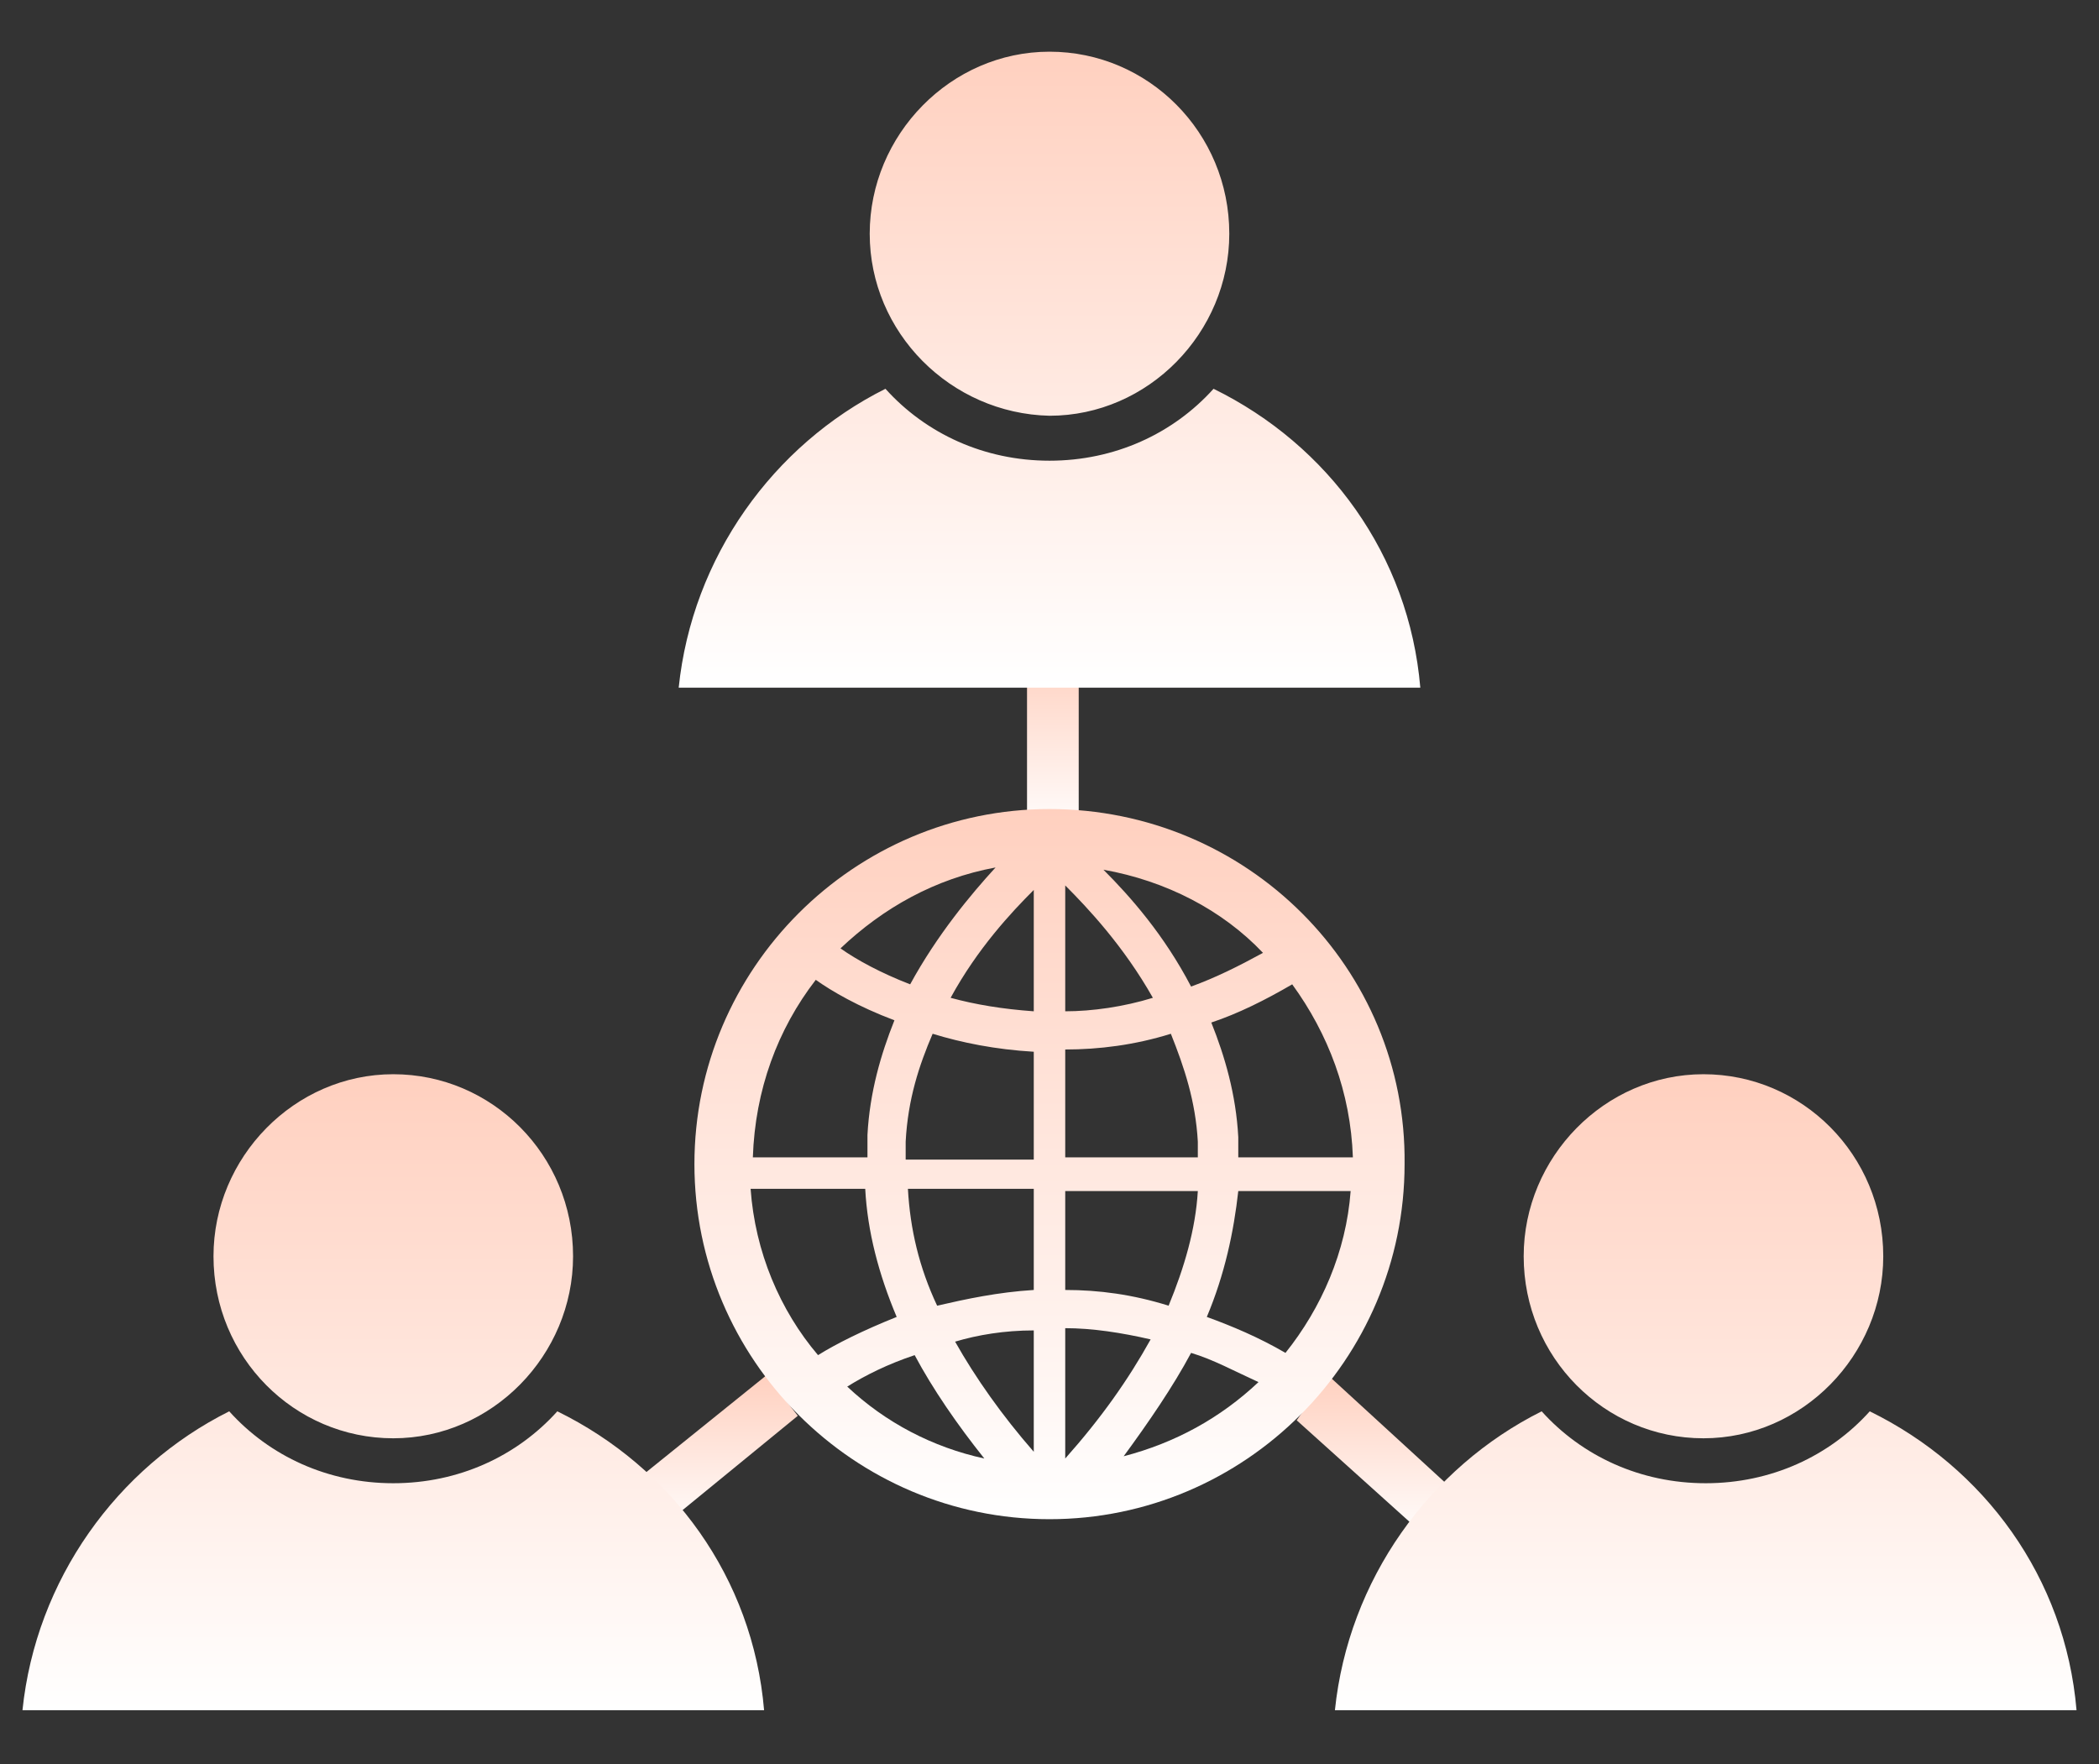
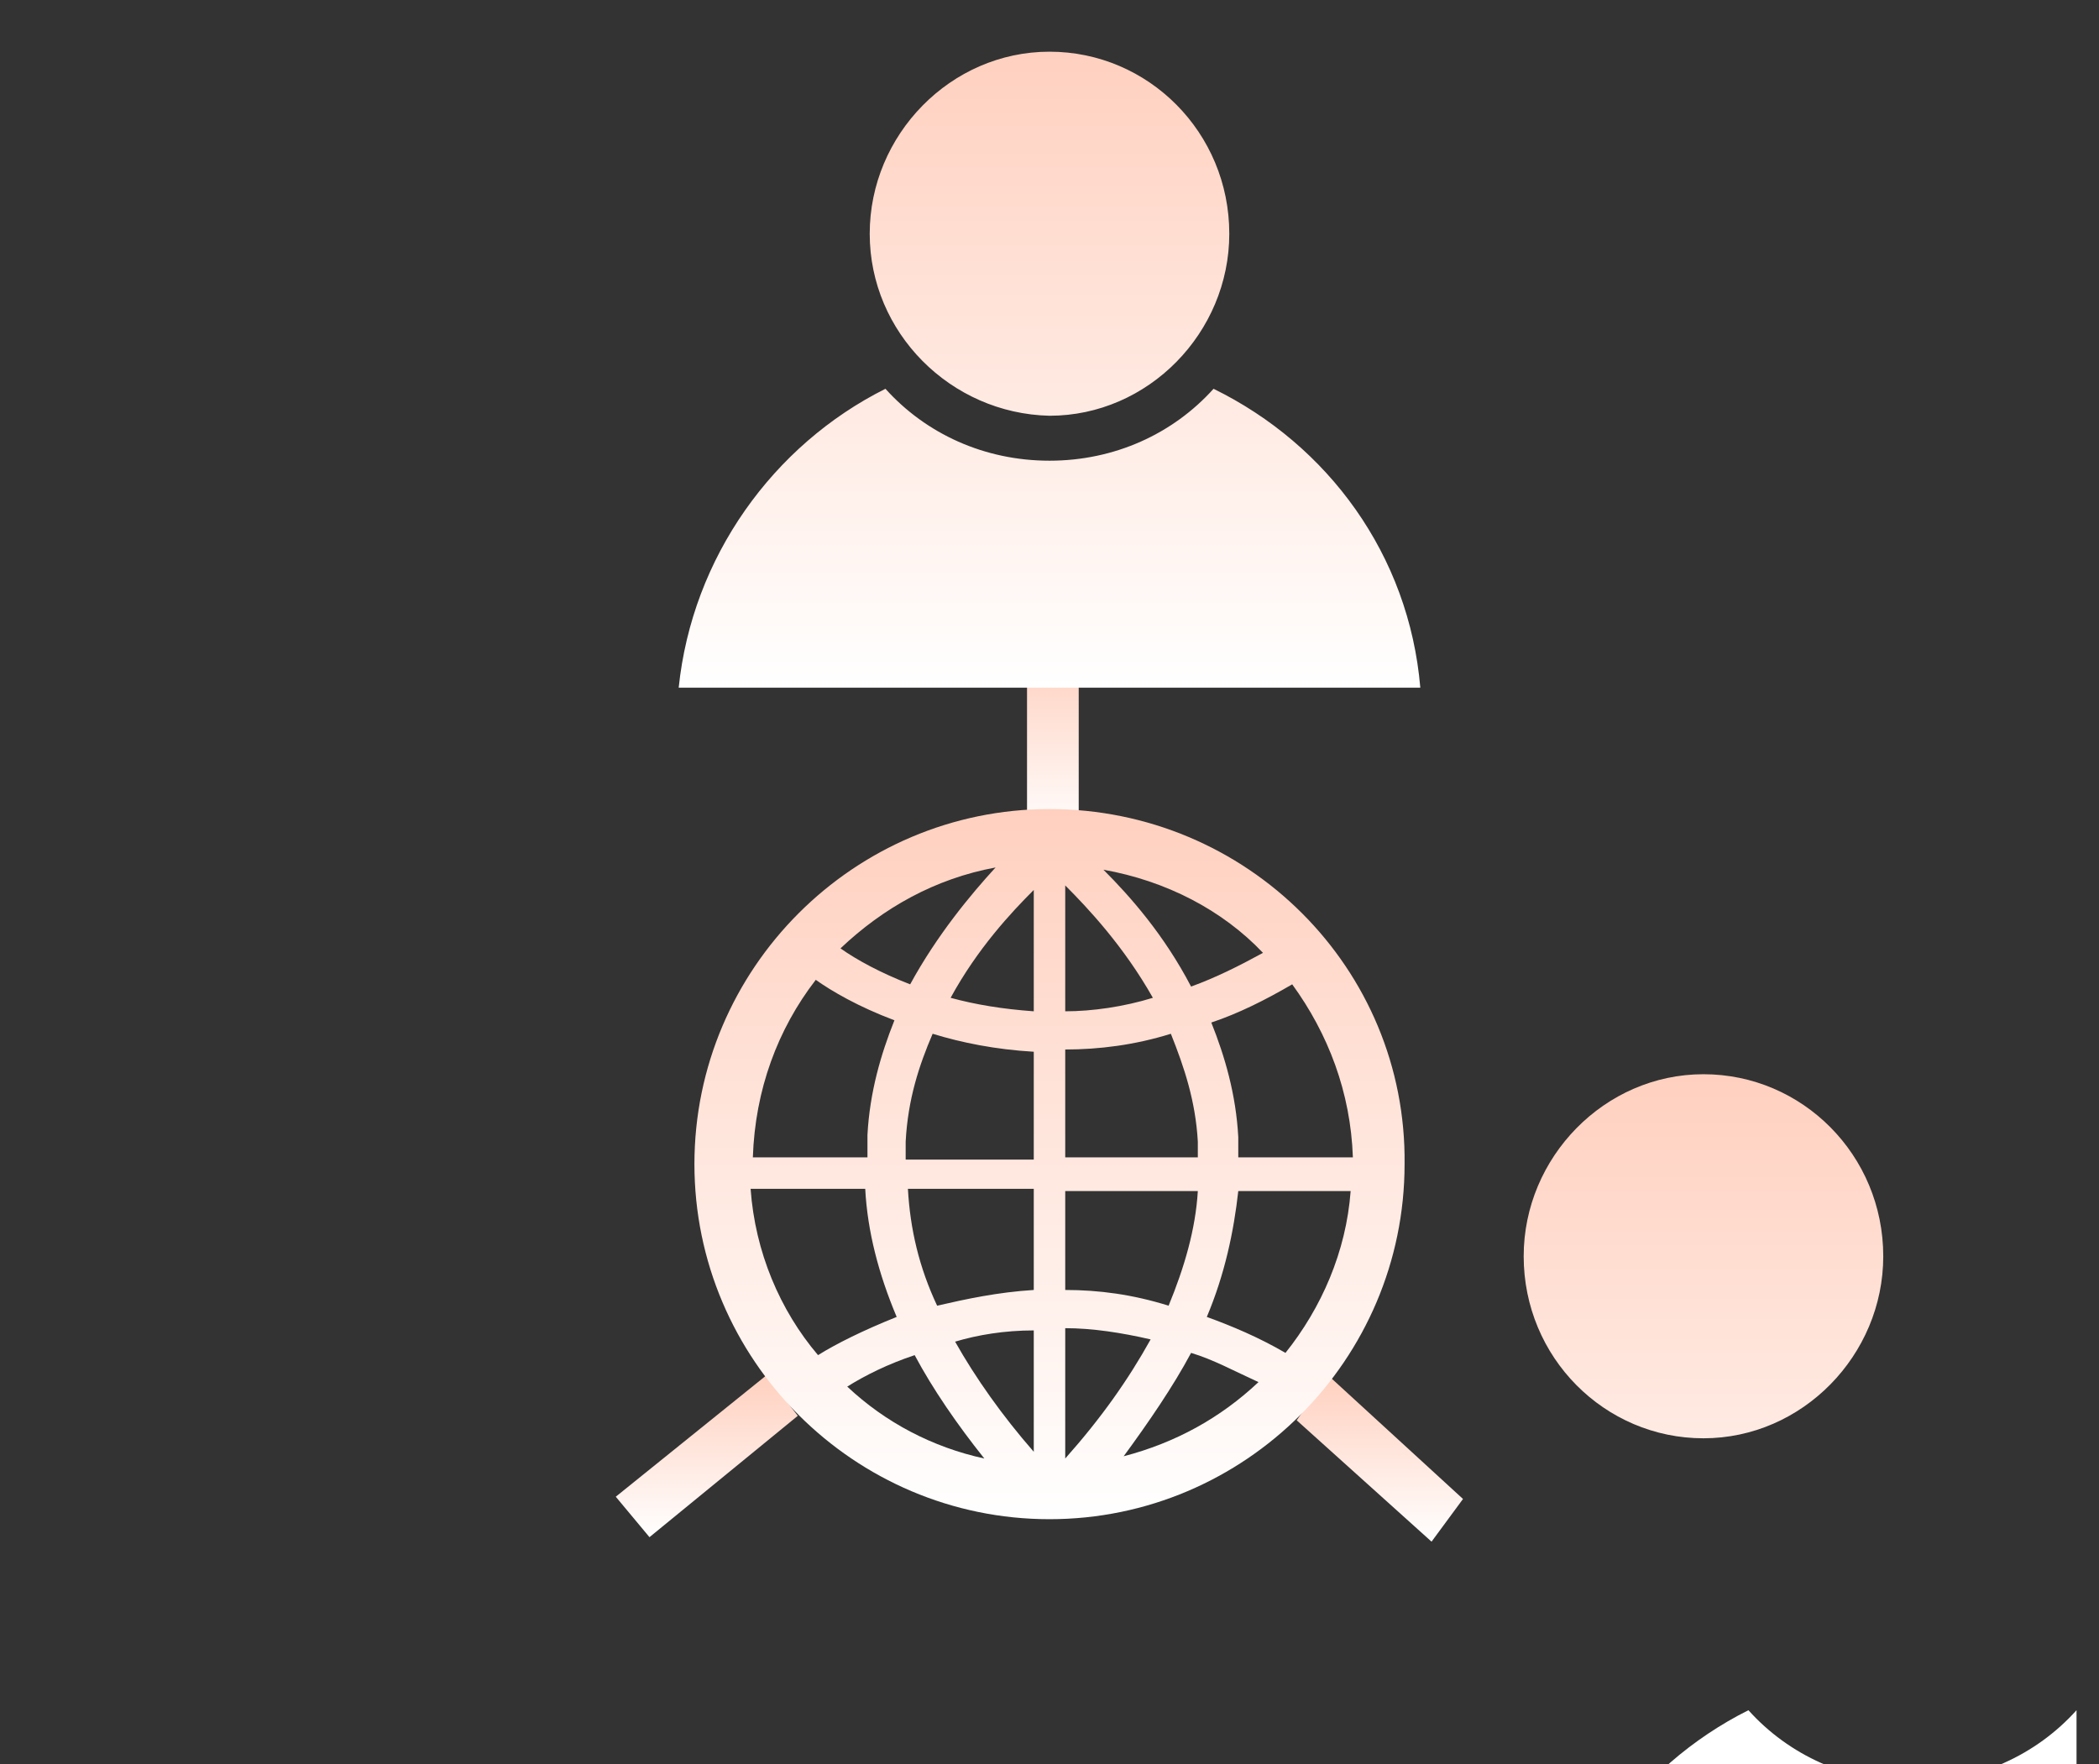
<svg xmlns="http://www.w3.org/2000/svg" version="1.1" id="レイヤー_1" x="0px" y="0px" viewBox="0 0 93.4 78.5" style="enable-background:new 0 0 93.4 78.5;" xml:space="preserve">
  <rect x="0" y="0" width="93.4" height="78.5" fill="#333333" stroke="none" />
  <style type="text/css">
	.st0{fill:url(#SVGID_1_);}
	.st1{fill:url(#SVGID_00000051378216807760834740000009215579222075647110_);}
	.st2{fill:url(#SVGID_00000012472294237972532240000002542921708847019165_);}
	.st3{fill:url(#SVGID_00000033364488393372485260000015002665905820824453_);}
	.st4{fill:url(#SVGID_00000080183588184880606290000013345444360006273199_);}
	.st5{fill:url(#SVGID_00000001659856149575529790000015996281883834066326_);}
	.st6{fill:url(#SVGID_00000073691369740728896420000006236982011285806232_);}
</style>
  <g>
    <g>
      <linearGradient id="SVGID_1_" gradientUnits="userSpaceOnUse" x1="46.913" y1="37.174" x2="46.913" y2="29.036">
        <stop offset="0" style="stop-color:#FFFFFF" />
        <stop offset="1" style="stop-color:#FFD0BF" />
      </linearGradient>
      <rect x="45.7" y="29" class="st0" width="2.3" height="8.1" />
      <linearGradient id="SVGID_00000087376772197144419690000011609783108590478766_" gradientUnits="userSpaceOnUse" x1="31.483" y1="68.41" x2="31.483" y2="61.21">
        <stop offset="0" style="stop-color:#FFFFFF" />
        <stop offset="1" style="stop-color:#FFD0BF" />
      </linearGradient>
      <polygon style="fill:url(#SVGID_00000087376772197144419690000011609783108590478766_);" points="28.9,68.4 27.4,66.6 34.1,61.2     35.5,63   " />
      <linearGradient id="SVGID_00000059295699531836342240000017127500405002388390_" gradientUnits="userSpaceOnUse" x1="61.401" y1="68.623" x2="61.401" y2="61.21">
        <stop offset="0" style="stop-color:#FFFFFF" />
        <stop offset="1" style="stop-color:#FFD0BF" />
      </linearGradient>
      <polygon style="fill:url(#SVGID_00000059295699531836342240000017127500405002388390_);" points="63.7,68.6 65.1,66.7 59.1,61.2     57.7,63.2   " />
      <linearGradient id="SVGID_00000070834191968075752000000006431705719274957193_" gradientUnits="userSpaceOnUse" x1="46.734" y1="30.58" x2="46.734" y2="2.309">
        <stop offset="0" style="stop-color:#FFFFFF" />
        <stop offset="1" style="stop-color:#FFD0BF" />
      </linearGradient>
      <path style="fill:url(#SVGID_00000070834191968075752000000006431705719274957193_);" d="M38.7,10.4c0-4.4,3.6-8.1,8-8.1    c4.4,0,8,3.6,8,8.1c0,4.4-3.6,8.1-8,8.1C42.3,18.4,38.7,14.8,38.7,10.4z M63.2,30.6c-0.5-5.9-4.1-10.8-9.2-13.3    c-1.8,2-4.4,3.2-7.3,3.2s-5.5-1.2-7.3-3.2c-5,2.5-8.6,7.5-9.2,13.3H63.2z" />
      <linearGradient id="SVGID_00000091700611530068659750000007374156136945293725_" gradientUnits="userSpaceOnUse" x1="17.502" y1="76.146" x2="17.502" y2="47.876">
        <stop offset="0" style="stop-color:#FFFFFF" />
        <stop offset="1" style="stop-color:#FFD0BF" />
      </linearGradient>
-       <path style="fill:url(#SVGID_00000091700611530068659750000007374156136945293725_);" d="M9.5,55.9c0-4.4,3.6-8.1,8-8.1    c4.4,0,8,3.6,8,8.1c0,4.4-3.6,8.1-8,8.1C13.1,64,9.5,60.4,9.5,55.9z M34,76.1c-0.5-5.9-4.1-10.8-9.2-13.3c-1.8,2-4.4,3.2-7.3,3.2    c-2.9,0-5.5-1.2-7.3-3.2c-5,2.5-8.6,7.5-9.2,13.3H34z" />
      <linearGradient id="SVGID_00000088844857805052054100000013216005379513814665_" gradientUnits="userSpaceOnUse" x1="75.867" y1="76.146" x2="75.867" y2="47.876">
        <stop offset="0" style="stop-color:#FFFFFF" />
        <stop offset="1" style="stop-color:#FFD0BF" />
      </linearGradient>
-       <path style="fill:url(#SVGID_00000088844857805052054100000013216005379513814665_);" d="M67.8,55.9c0-4.4,3.6-8.1,8-8.1    c4.4,0,8,3.6,8,8.1c0,4.4-3.6,8.1-8,8.1C71.4,64,67.8,60.4,67.8,55.9z M92.4,76.1c-0.5-5.9-4.1-10.8-9.2-13.3    c-1.8,2-4.4,3.2-7.3,3.2s-5.5-1.2-7.3-3.2c-5,2.5-8.6,7.5-9.2,13.3H92.4z" />
+       <path style="fill:url(#SVGID_00000088844857805052054100000013216005379513814665_);" d="M67.8,55.9c0-4.4,3.6-8.1,8-8.1    c4.4,0,8,3.6,8,8.1c0,4.4-3.6,8.1-8,8.1C71.4,64,67.8,60.4,67.8,55.9z M92.4,76.1c-1.8,2-4.4,3.2-7.3,3.2s-5.5-1.2-7.3-3.2c-5,2.5-8.6,7.5-9.2,13.3H92.4z" />
      <linearGradient id="SVGID_00000152979549927189886950000012749477705011643269_" gradientUnits="userSpaceOnUse" x1="46.736" y1="67.653" x2="46.736" y2="35.991">
        <stop offset="0" style="stop-color:#FFFFFF" />
        <stop offset="1" style="stop-color:#FFD0BF" />
      </linearGradient>
      <path style="fill:url(#SVGID_00000152979549927189886950000012749477705011643269_);" d="M46.7,36c-8.7,0-15.8,7.1-15.8,15.8    c0,8.7,7.1,15.8,15.8,15.8c8.7,0,15.8-7.1,15.8-15.8C62.6,43.1,55.5,36,46.7,36z M53.3,50.8c0,0.2,0,0.5,0,0.7h-5.9v-4.8    c1.5,0,3.1-0.2,4.7-0.7C52.7,47.5,53.2,49,53.3,50.8z M41.5,46c1.3,0.4,2.8,0.7,4.5,0.8v4.8h-5.7c0-0.3,0-0.6,0-0.8    C40.4,48.9,40.9,47.4,41.5,46z M46,45c-1.4-0.1-2.6-0.3-3.7-0.6c1.2-2.2,2.7-3.8,3.7-4.8V45z M46,52.9v4.5c-1.6,0.1-3,0.4-4.3,0.7    c-0.8-1.7-1.2-3.4-1.3-5.2H46z M46,59.2v5.4c-1.4-1.6-2.6-3.3-3.5-4.9C43.5,59.4,44.7,59.2,46,59.2z M47.4,59.1    c1.2,0,2.5,0.2,3.8,0.5c-1,1.8-2.2,3.5-3.8,5.3V59.1z M47.4,57.4v-4.4h5.9c-0.1,1.7-0.6,3.4-1.3,5.1    C50.4,57.6,48.9,57.4,47.4,57.4z M47.4,45v-5.6c1,1,2.6,2.7,3.9,5C50,44.8,48.6,45,47.4,45z M40.5,43.8c-1.3-0.5-2.4-1.1-3.1-1.6    c1.9-1.8,4.2-3.1,6.9-3.6C43.2,39.8,41.7,41.6,40.5,43.8z M39.8,45.4c-0.6,1.5-1.1,3.2-1.2,5.1c0,0.3,0,0.7,0,1h-5.1    c0.1-3,1.1-5.7,2.8-7.9C37,44.1,38.2,44.8,39.8,45.4z M38.5,52.9c0.1,1.9,0.6,3.8,1.4,5.7c-1.5,0.6-2.7,1.2-3.5,1.7    c-1.7-2-2.8-4.6-3-7.4H38.5z M40.7,60.3c0.8,1.5,1.9,3.1,3.1,4.6c-2.3-0.5-4.4-1.6-6.1-3.2C38.5,61.2,39.5,60.7,40.7,60.3z     M53,60.2c1,0.3,1.9,0.8,3,1.3c-1.7,1.6-3.7,2.7-6,3.3C51.1,63.3,52.2,61.7,53,60.2z M53.7,58.6c0.8-1.9,1.2-3.8,1.4-5.6h5    c-0.2,2.7-1.3,5.2-2.9,7.2C56,59.5,54.8,59,53.7,58.6z M55.1,51.5c0-0.3,0-0.6,0-0.9c-0.1-1.9-0.6-3.6-1.2-5.1    c1.2-0.4,2.4-1,3.6-1.7c1.6,2.2,2.6,4.8,2.7,7.7H55.1z M56.2,42.4c-1.1,0.6-2.1,1.1-3.2,1.5c-1.2-2.3-2.7-4-3.9-5.2    C51.9,39.2,54.4,40.5,56.2,42.4z" />
    </g>
  </g>
</svg>